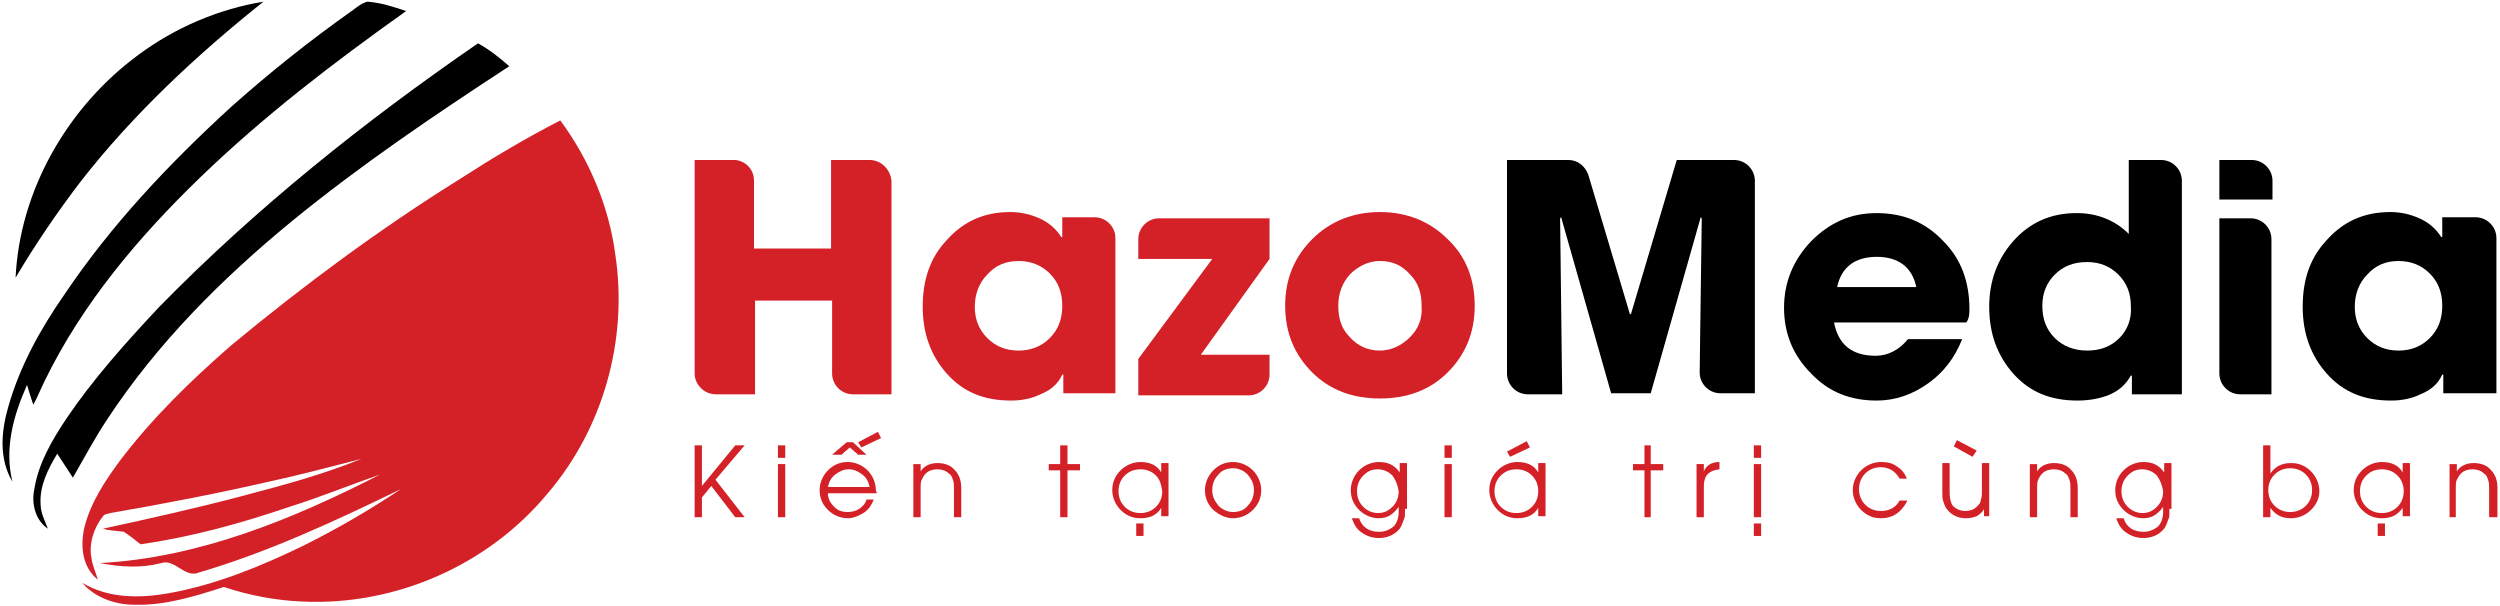
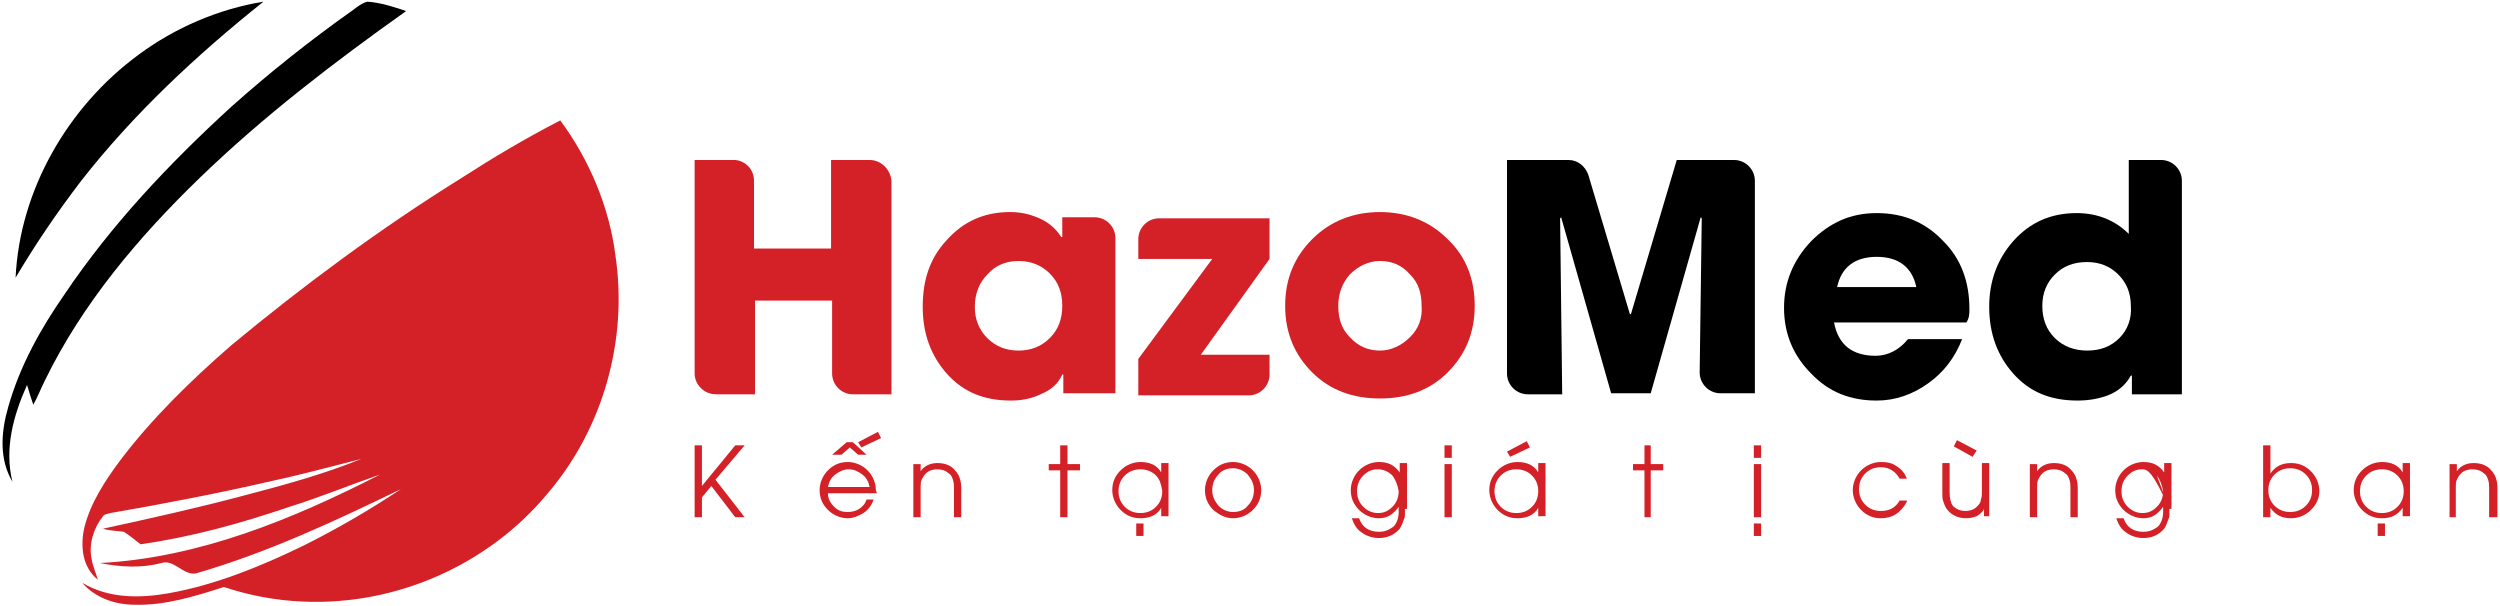
<svg xmlns="http://www.w3.org/2000/svg" width="722" height="175" viewBox="0 0 722 175" fill="none">
  <path d="M212.341 149.371L205.423 140.347L202.716 143.656V149.371H200.61V128.617H202.716V140.347L212.341 128.617H215.048L206.626 138.542L215.048 149.371H212.341Z" fill="#D42027" />
-   <path d="M224.673 128.617H226.778V132.226H224.673V128.617ZM224.673 134.031H226.778V149.371H224.673V134.031Z" fill="#D42027" />
  <path d="M253.248 142.453H239.111C239.111 143.957 239.712 145.16 240.916 146.363C242.119 147.567 243.322 147.867 244.826 147.867C246.029 147.867 247.232 147.567 248.134 146.965C249.037 146.363 249.939 145.461 250.24 144.258H252.345C251.744 145.762 250.841 147.266 249.337 148.168C247.834 149.071 246.33 149.672 244.826 149.672C242.72 149.672 240.615 148.77 239.111 147.266C237.607 145.762 236.705 143.957 236.705 141.551C236.705 139.445 237.607 137.34 239.111 135.836C240.615 134.332 242.419 133.43 244.826 133.43C246.931 133.43 249.037 134.332 250.541 135.836C252.045 137.34 252.947 139.445 252.947 141.551L253.248 142.453ZM251.142 140.649C250.841 139.145 250.24 137.942 249.037 137.039C247.834 136.137 246.63 135.535 245.127 135.535C243.623 135.535 242.419 136.137 241.216 137.039C240.013 137.942 239.412 139.145 239.111 140.649H251.142ZM247.834 131.324L245.427 129.219L243.021 131.324H240.314L244.525 127.715H246.33L250.24 131.324H247.834ZM248.736 129.219L247.834 127.715L253.548 124.707L254.451 126.512L248.736 129.219Z" fill="#D42027" />
  <path d="M275.505 149.372V140.95C275.505 140.047 275.505 139.446 275.205 138.544C274.904 137.641 274.603 137.04 274.001 136.739C273.099 135.836 271.896 135.536 270.693 135.536C269.49 135.536 268.287 135.836 267.384 136.739C266.783 137.34 266.482 137.942 266.181 138.544C265.88 139.145 265.88 140.048 265.88 140.649V149.372H263.775V134.032H265.88V136.137C266.783 134.633 268.587 133.731 270.693 133.731C272.798 133.731 274.603 134.333 275.806 135.836C277.009 137.04 277.611 138.844 277.611 140.95V149.372H275.505V149.372Z" fill="#D42027" />
  <path d="M308.291 135.835V149.371H306.185V135.835H302.876V134.031H306.185V128.617H308.291V134.031H311.9V135.835H308.291Z" fill="#D42027" />
  <path d="M335.361 149.371V146.664C334.158 148.77 332.053 149.672 329.346 149.672C326.939 149.672 325.135 148.77 323.631 147.266C322.127 145.762 321.225 143.656 321.225 141.551C321.225 139.145 322.127 137.34 323.631 135.836C325.135 134.332 327.24 133.43 329.346 133.43C332.053 133.43 334.158 134.332 335.361 136.438V133.73H337.467V149.07H335.361V149.371ZM333.857 137.34C332.654 136.137 331.15 135.535 329.346 135.535C327.541 135.535 326.037 136.137 324.834 137.34C323.631 138.543 323.029 140.047 323.029 141.852C323.029 143.656 323.631 145.16 324.834 146.363C326.037 147.566 327.541 148.168 329.346 148.168C331.15 148.168 332.654 147.566 333.857 146.363C335.061 145.16 335.662 143.656 335.662 141.852C335.361 140.047 335.061 138.543 333.857 137.34ZM328.143 151.176H330.248V154.785H328.143V151.176Z" fill="#D42027" />
  <path d="M361.83 147.266C360.326 148.77 358.221 149.672 356.115 149.672C354.01 149.672 352.205 148.77 350.4 147.266C348.896 145.762 347.994 143.957 347.994 141.551C347.994 139.445 348.896 137.34 350.4 135.836C351.904 134.332 353.709 133.43 356.115 133.43C358.221 133.43 360.326 134.332 361.83 135.836C363.334 137.34 364.236 139.445 364.236 141.551C364.236 143.957 363.334 145.762 361.83 147.266ZM360.326 137.039C359.123 135.836 357.619 135.234 356.115 135.234C354.311 135.234 352.807 135.836 351.904 137.039C350.701 138.242 350.1 139.746 350.1 141.551C350.1 143.356 350.701 144.559 351.904 146.063C353.107 147.266 354.611 147.867 356.115 147.867C357.92 147.867 359.424 147.266 360.326 146.063C361.529 144.859 362.131 143.356 362.131 141.551C362.131 139.746 361.529 138.543 360.326 137.039Z" fill="#D42027" />
  <path d="M405.744 146.965C405.744 147.566 405.744 148.168 405.744 148.469C405.744 149.07 405.744 149.371 405.443 149.973C405.143 150.875 404.842 151.778 404.24 152.68C402.736 154.485 400.631 155.387 398.225 155.387C396.42 155.387 394.615 154.785 393.412 153.883C391.908 152.981 391.006 151.477 390.404 149.672H392.51C393.412 152.379 395.518 153.582 398.225 153.582C400.029 153.582 401.232 152.981 402.436 152.078C403.338 151.176 403.94 149.672 403.94 147.867V146.363C403.338 147.266 402.436 148.168 401.533 148.77C400.631 149.371 399.428 149.672 398.225 149.672C396.119 149.672 394.014 148.77 392.51 147.266C391.006 145.762 390.104 143.957 390.104 141.551C390.104 139.445 391.006 137.34 392.51 135.836C394.014 134.332 396.119 133.43 398.225 133.43C400.932 133.43 402.736 134.332 404.24 136.438V133.73H406.346V146.965H405.744ZM402.135 137.34C400.932 136.137 399.428 135.535 397.924 135.535C396.119 135.535 394.916 136.137 393.713 137.34C392.51 138.543 391.908 140.047 391.908 141.852C391.908 143.656 392.51 145.16 393.713 146.363C394.916 147.566 396.42 148.168 397.924 148.168C399.729 148.168 400.932 147.566 402.135 146.363C403.338 145.16 403.94 143.656 403.94 141.852C403.639 140.047 403.037 138.543 402.135 137.34Z" fill="#D42027" />
  <path d="M417.174 128.617H419.279V132.226H417.174V128.617ZM417.174 134.031H419.279V149.371H417.174V134.031Z" fill="#D42027" />
  <path d="M444.244 149.371V146.664C443.041 148.77 440.935 149.672 438.228 149.672C435.822 149.672 434.017 148.77 432.513 147.266C431.009 145.762 430.107 143.656 430.107 141.551C430.107 139.145 431.009 137.34 432.513 135.836C434.017 134.332 436.123 133.43 438.228 133.43C440.935 133.43 443.041 134.332 444.244 136.438V133.73H446.349V149.07H444.244V149.371ZM442.439 137.34C441.236 136.137 439.732 135.535 437.927 135.535C436.123 135.535 434.619 136.137 433.416 137.34C432.212 138.543 431.611 140.047 431.611 141.852C431.611 143.656 432.212 145.16 433.416 146.363C434.619 147.566 436.123 148.168 437.927 148.168C439.732 148.168 441.236 147.566 442.439 146.363C443.642 145.16 444.244 143.656 444.244 141.852C444.244 140.047 443.642 138.543 442.439 137.34ZM436.123 131.926L435.22 130.422L440.935 127.414L441.837 129.219L436.123 131.926Z" fill="#D42027" />
  <path d="M476.729 135.835V149.371H474.924V135.835H471.616V134.031H474.924V128.617H476.729V134.031H480.338V135.835H476.729Z" fill="#D42027" />
-   <path d="M496.581 135.535C493.573 135.836 492.069 137.34 492.069 140.348V149.371H489.964V134.031H492.069V136.137C492.37 135.234 492.972 134.633 493.874 134.031C494.476 133.731 495.378 133.43 496.581 133.43V135.535Z" fill="#D42027" />
  <path d="M506.507 151.175H508.612V154.785H506.507V151.175ZM506.507 128.617H508.612V132.226H506.507V128.617ZM506.507 134.031H508.612V149.371H506.507V134.031Z" fill="#D42027" />
  <path d="M550.722 144.859C548.917 148.168 546.511 149.672 543.202 149.672C540.796 149.672 538.991 148.77 537.487 147.266C535.983 145.762 535.081 143.656 535.081 141.551C535.081 139.445 535.983 137.34 537.487 135.836C538.991 134.332 541.097 133.43 543.202 133.43C545.007 133.43 546.511 133.731 547.714 134.633C549.218 135.535 550.12 136.738 550.722 138.242H548.616C547.413 136.137 545.608 134.934 543.202 134.934C541.397 134.934 539.894 135.535 538.69 136.738C537.487 137.941 536.886 139.445 536.886 141.25C536.886 143.055 537.487 144.559 538.69 145.762C539.894 146.965 541.397 147.567 543.202 147.567C545.608 147.567 547.413 146.664 548.616 144.559H550.722V144.859Z" fill="#D42027" />
  <path d="M572.979 149.371V146.964C572.678 147.867 571.775 148.468 570.873 149.07C569.971 149.371 569.068 149.671 567.865 149.671C565.459 149.671 563.654 148.769 562.451 147.265C561.85 146.664 561.549 145.761 561.248 144.859C560.947 144.257 560.947 143.355 560.947 142.152V133.73H563.053V142.152C563.053 143.957 563.354 145.16 563.955 146.062C564.857 146.964 566.061 147.566 567.564 147.566C568.768 147.566 569.971 147.265 570.873 146.363C571.475 145.761 572.076 145.16 572.076 144.257C572.377 143.656 572.377 142.753 572.377 141.851V133.73H574.482V149.07H572.979V149.371ZM569.67 131.925L564.256 128.917L565.158 127.113L570.873 130.121L569.67 131.925Z" fill="#D42027" />
  <path d="M597.945 149.372V140.95C597.945 140.047 597.945 139.446 597.644 138.544C597.343 137.641 597.043 137.04 596.441 136.739C595.539 135.836 594.335 135.536 593.132 135.536C591.929 135.536 590.726 135.836 589.824 136.739C589.222 137.34 588.921 137.942 588.621 138.544C588.32 139.145 588.32 140.048 588.32 140.649V149.372H586.214V134.032H588.32V136.137C589.222 134.633 591.027 133.731 593.132 133.731C595.238 133.731 597.043 134.333 598.246 135.836C599.449 137.04 600.05 138.844 600.05 140.95V149.372H597.945V149.372Z" fill="#D42027" />
-   <path d="M626.519 146.965C626.519 147.566 626.519 148.168 626.519 148.469C626.519 149.07 626.519 149.371 626.218 149.973C625.917 150.875 625.616 151.778 625.015 152.68C623.511 154.485 621.405 155.387 618.999 155.387C617.194 155.387 615.39 154.785 614.187 153.883C612.683 152.981 611.78 151.477 611.179 149.672H613.284C614.187 152.379 616.292 153.582 618.999 153.582C620.804 153.582 622.007 152.981 623.21 152.078C624.112 151.176 624.714 149.672 624.714 147.867V146.363C624.112 147.266 623.21 148.168 622.308 148.77C621.405 149.371 620.202 149.672 618.999 149.672C616.894 149.672 614.788 148.77 613.284 147.266C611.78 145.762 610.878 143.957 610.878 141.551C610.878 139.445 611.78 137.34 613.284 135.836C614.788 134.332 616.894 133.43 618.999 133.43C621.706 133.43 623.511 134.332 625.015 136.438V133.73H627.12V146.965H626.519ZM622.909 137.34C621.706 136.137 620.202 135.535 618.698 135.535C616.894 135.535 615.69 136.137 614.487 137.34C613.284 138.543 612.683 140.047 612.683 141.852C612.683 143.656 613.284 145.16 614.487 146.363C615.69 147.566 617.194 148.168 618.698 148.168C620.503 148.168 621.706 147.566 622.909 146.363C624.112 145.16 624.714 143.656 624.714 141.852C624.413 140.047 623.812 138.543 622.909 137.34Z" fill="#D42027" />
+   <path d="M626.519 146.965C626.519 147.566 626.519 148.168 626.519 148.469C626.519 149.07 626.519 149.371 626.218 149.973C625.917 150.875 625.616 151.778 625.015 152.68C623.511 154.485 621.405 155.387 618.999 155.387C617.194 155.387 615.39 154.785 614.187 153.883C612.683 152.981 611.78 151.477 611.179 149.672H613.284C614.187 152.379 616.292 153.582 618.999 153.582C620.804 153.582 622.007 152.981 623.21 152.078C624.112 151.176 624.714 149.672 624.714 147.867V146.363C624.112 147.266 623.21 148.168 622.308 148.77C621.405 149.371 620.202 149.672 618.999 149.672C616.894 149.672 614.788 148.77 613.284 147.266C611.78 145.762 610.878 143.957 610.878 141.551C610.878 139.445 611.78 137.34 613.284 135.836C614.788 134.332 616.894 133.43 618.999 133.43C621.706 133.43 623.511 134.332 625.015 136.438V133.73H627.12V146.965H626.519ZC621.706 136.137 620.202 135.535 618.698 135.535C616.894 135.535 615.69 136.137 614.487 137.34C613.284 138.543 612.683 140.047 612.683 141.852C612.683 143.656 613.284 145.16 614.487 146.363C615.69 147.566 617.194 148.168 618.698 148.168C620.503 148.168 621.706 147.566 622.909 146.363C624.112 145.16 624.714 143.656 624.714 141.852C624.413 140.047 623.812 138.543 622.909 137.34Z" fill="#D42027" />
  <path d="M667.425 147.265C665.921 148.769 663.816 149.671 661.71 149.671C659.003 149.671 657.199 148.769 655.695 146.664V149.371H653.589V128.617H655.695V136.738C657.199 134.632 659.003 133.73 661.71 133.73C664.117 133.73 665.921 134.632 667.425 136.136C668.929 137.64 669.832 139.746 669.832 141.851C669.832 143.957 668.929 145.761 667.425 147.265ZM665.921 137.039C664.718 135.835 663.214 135.234 661.41 135.234C659.605 135.234 658.101 135.835 656.898 137.039C655.695 138.242 655.093 139.746 655.093 141.55C655.093 143.355 655.695 144.859 656.898 146.062C658.101 147.265 659.605 147.867 661.41 147.867C663.214 147.867 664.718 147.265 665.921 146.062C667.125 144.859 667.726 143.355 667.726 141.55C667.726 139.746 667.125 138.242 665.921 137.039Z" fill="#D42027" />
  <path d="M693.893 149.371V146.664C692.389 148.77 690.585 149.672 687.878 149.672C685.471 149.672 683.667 148.77 682.163 147.266C680.659 145.762 679.756 143.656 679.756 141.551C679.756 139.145 680.659 137.34 682.163 135.836C683.667 134.332 685.772 133.43 687.878 133.43C690.585 133.43 692.69 134.332 693.893 136.438V133.73H695.999V149.07H693.893V149.371ZM692.389 137.34C691.186 136.137 689.682 135.535 687.878 135.535C686.073 135.535 684.569 136.137 683.366 137.34C682.163 138.543 681.561 140.047 681.561 141.852C681.561 143.656 682.163 145.16 683.366 146.363C684.569 147.566 686.073 148.168 687.878 148.168C689.682 148.168 691.186 147.566 692.389 146.363C693.592 145.16 694.194 143.656 694.194 141.852C694.194 140.047 693.592 138.543 692.389 137.34ZM686.674 151.176H688.78V154.785H686.674V151.176Z" fill="#D42027" />
  <path d="M718.859 149.372V140.95C718.859 140.047 718.859 139.446 718.558 138.544C718.257 137.641 717.957 137.04 717.355 136.739C716.453 135.836 715.25 135.536 714.046 135.536C712.843 135.536 711.64 135.836 710.738 136.739C710.136 137.34 709.835 137.942 709.535 138.544C709.234 139.145 709.234 140.048 709.234 140.649V149.372H707.429V134.032H709.535V136.137C710.437 134.633 712.242 133.731 714.347 133.731C716.453 133.731 718.257 134.333 719.461 135.836C720.664 137.04 721.265 138.844 721.265 140.95V149.372H718.859V149.372Z" fill="#D42027" />
  <path d="M251.142 46.203H240.013V71.769H217.755V52.218C217.755 48.91 215.349 46.503 212.341 46.203C212.04 46.203 212.04 46.203 211.739 46.203H200.911H200.61V107.863C200.61 109.367 201.212 110.871 202.415 112.074C203.618 113.277 205.122 113.879 206.927 113.879H218.056V86.808H240.314V107.863C240.314 111.172 243.021 113.879 246.329 113.879H257.458V52.218C257.157 48.91 254.45 46.203 251.142 46.203Z" fill="#D42027" />
  <path d="M306.786 63.046V68.461H306.486C304.982 66.054 302.876 64.249 300.169 63.046C297.462 61.843 294.755 61.242 291.747 61.242C284.228 61.242 278.212 63.949 273.399 69.363C268.587 74.476 266.481 80.793 266.481 88.613C266.481 96.433 268.888 102.75 273.399 107.863C278.212 113.277 284.228 115.683 292.048 115.683C295.056 115.683 298.064 115.082 300.47 113.879C303.478 112.676 305.583 110.871 306.786 108.164H307.087V113.578H322.126V68.761C322.126 65.453 319.419 62.746 316.111 62.746H306.786V63.046ZM303.177 97.636C300.771 100.043 297.763 101.246 294.153 101.246C290.544 101.246 287.536 100.043 285.13 97.636C282.724 95.23 281.521 92.222 281.521 88.613C281.521 85.004 282.724 81.695 285.13 79.289C287.536 76.582 290.544 75.379 294.153 75.379C297.763 75.379 300.771 76.582 303.177 78.988C305.583 81.394 306.786 84.402 306.786 88.312C306.786 92.222 305.583 95.23 303.177 97.636Z" fill="#D42027" />
  <path d="M366.643 63.047H334.76C331.451 63.047 328.744 65.754 328.744 69.062V74.778H350.1L328.744 103.653V114.18H360.627C363.936 114.18 366.643 111.473 366.643 108.164V102.45H346.791L366.643 74.778V63.047Z" fill="#D42027" />
  <path d="M418.077 69.062C412.964 63.949 406.346 61.242 398.526 61.242C390.706 61.242 384.088 63.949 378.975 69.062C373.862 74.175 371.155 80.492 371.155 88.312C371.155 96.132 373.862 102.449 378.975 107.562C384.088 112.676 390.706 115.082 398.526 115.082C406.346 115.082 412.964 112.676 418.077 107.562C423.19 102.449 425.897 96.132 425.897 88.312C425.897 80.793 423.491 74.175 418.077 69.062ZM407.249 97.336C404.842 99.742 401.835 101.246 398.526 101.246C395.217 101.246 392.21 100.043 389.803 97.336C387.397 94.929 386.495 91.921 386.495 88.312C386.495 84.703 387.698 81.695 389.803 79.289C392.21 76.882 395.217 75.379 398.526 75.379C402.135 75.379 404.842 76.582 407.249 79.289C409.655 81.695 410.557 84.703 410.557 88.312C410.858 91.921 409.655 94.929 407.249 97.336Z" fill="#D42027" />
  <path d="M484.248 46.203L471.014 90.718H470.713L458.682 50.414C457.779 48.007 455.674 46.203 452.967 46.203H435.221V107.863C435.221 111.172 437.928 113.879 441.236 113.879H451.162L450.561 63.046L450.861 62.746L465.299 113.578H476.729L491.166 62.746L491.467 63.046L490.865 107.562C490.865 110.871 493.573 113.578 496.881 113.578H506.807V52.218C506.807 48.91 504.1 46.203 500.791 46.203H484.248Z" fill="black" />
  <path d="M568.769 89.215C568.769 81.395 566.362 74.777 561.249 69.664C556.136 64.25 549.819 61.543 541.999 61.543C534.48 61.543 528.464 64.25 523.05 69.664C517.937 75.078 515.229 81.395 515.229 88.914C515.229 96.434 517.937 102.75 523.05 107.864C528.163 113.278 534.48 115.684 541.999 115.684C547.413 115.684 552.527 113.879 557.038 110.571C561.249 107.563 564.558 103.352 566.663 97.938H551.023C548.616 100.946 545.308 102.75 541.698 102.75C534.78 102.75 530.87 99.442 529.667 93.125H567.866C568.769 91.922 568.769 90.418 568.769 89.215ZM530.569 82.899C531.773 77.184 535.683 74.176 541.999 74.176C548.316 74.176 552.226 77.184 553.429 82.899H530.569Z" fill="black" />
  <path d="M614.787 46.203V67.558C610.877 63.648 605.764 61.542 599.748 61.542C592.229 61.542 586.213 64.25 581.4 69.664C576.889 74.777 574.482 81.093 574.482 88.613C574.482 96.433 576.889 102.75 581.4 107.863C586.213 113.277 592.229 115.683 600.049 115.683C603.358 115.683 606.365 115.082 608.772 114.179C611.779 112.976 613.885 111.172 615.389 108.465H615.69V113.879H630.127V52.218C630.127 48.91 627.42 46.203 624.112 46.203H614.787ZM612.08 97.636C609.674 100.043 606.666 101.246 602.756 101.246C599.147 101.246 595.838 100.043 593.432 97.636C591.025 95.23 589.822 92.222 589.822 88.312C589.822 84.703 591.025 81.695 593.432 79.289C595.838 76.882 598.846 75.679 602.756 75.679C606.365 75.679 609.373 76.882 611.779 79.289C614.186 81.695 615.389 84.703 615.389 88.312C615.69 91.922 614.487 95.23 612.08 97.636Z" fill="black" />
-   <path d="M640.956 63.046V107.863C640.956 111.172 643.663 113.879 646.971 113.879H655.995V69.062C655.995 65.753 653.288 63.046 649.979 63.046H640.956ZM640.956 46.203V57.632H656.295V52.218C656.295 48.91 653.588 46.203 650.28 46.203H640.956Z" fill="black" />
-   <path d="M705.323 63.046V68.461H705.023C703.519 66.054 701.413 64.249 698.706 63.046C695.999 61.843 693.292 61.242 690.284 61.242C682.765 61.242 676.749 63.949 671.937 69.363C667.124 74.476 665.019 80.793 665.019 88.613C665.019 96.433 667.425 102.75 671.937 107.863C676.749 113.277 682.765 115.683 690.585 115.683C693.593 115.683 696.601 115.082 699.007 113.879C702.015 112.676 704.12 110.871 705.323 108.164H705.624V113.578H720.964V68.761C720.964 65.453 718.257 62.746 714.948 62.746H705.323V63.046ZM701.714 97.636C699.308 100.043 696.3 101.246 692.691 101.246C689.081 101.246 686.073 100.043 683.667 97.636C681.261 95.23 680.058 92.222 680.058 88.613C680.058 85.004 681.261 81.695 683.667 79.289C686.073 76.582 689.081 75.379 692.691 75.379C696.3 75.379 699.308 76.582 701.714 78.988C704.12 81.394 705.323 84.402 705.323 88.312C705.323 92.222 704.12 95.23 701.714 97.636Z" fill="black" />
  <path d="M101.954 2.89C103.158 1.988 104.661 0.785 106.165 0.484C110.076 0.785 113.685 1.988 117.294 3.191C96.54 17.929 76.087 33.57 57.739 51.316C39.993 68.461 23.751 87.711 12.923 109.969C11.72 112.375 10.817 114.781 9.614 116.887C9.013 115.082 8.411 113.277 7.809 111.172C3.899 119.895 1.192 129.52 3.598 139.145C-0.312 132.528 0.29 124.707 2.395 117.488C5.704 105.758 11.72 94.93 18.638 85.004C32.173 64.852 49.017 47.105 66.763 30.863C77.892 20.937 89.622 11.613 101.954 2.89Z" fill="black" />
  <path d="M39.992 15.824C50.519 8.004 63.152 2.589 76.086 0.484C56.836 15.824 38.488 32.968 23.449 52.218C16.531 61.242 10.214 70.566 4.5 80.191C5.703 54.925 19.539 30.863 39.992 15.824Z" fill="black" />
-   <path d="M46.008 88.613C73.98 60.039 105.262 35.074 138.047 12.515C141.356 14.32 144.363 16.726 147.07 19.132C125.414 33.269 104.059 47.707 84.207 63.949C64.055 80.492 45.406 99.141 30.968 121.098C27.359 126.512 24.351 132.227 21.043 137.942C19.539 135.535 18.035 133.43 16.531 131.024C13.824 135.535 11.418 140.348 11.718 145.461C11.718 148.168 12.921 150.274 13.824 152.68C10.214 150.274 9.011 145.461 9.914 141.25C11.117 133.73 15.027 127.113 19.238 120.797C26.757 109.668 36.383 98.84 46.008 88.613Z" fill="black" />
  <path d="M132.935 51.617C142.259 45.601 151.884 39.886 161.81 34.773C170.232 46.203 175.947 59.738 177.752 73.875C181.361 98.238 174.142 123.805 158.201 142.453C141.056 163.207 114.287 174.938 87.517 173.735C79.697 173.434 71.876 171.93 64.657 169.524C56.236 172.231 47.513 174.938 38.79 174.637C33.075 174.637 27.36 172.531 23.751 168.32C31.27 172.832 40.294 172.832 48.716 171.328C62.251 168.922 75.486 163.508 87.818 157.492C97.443 152.68 106.767 147.266 115.79 141.25C96.54 150.574 77.29 159.598 56.536 165.613C52.927 166.215 50.22 161.402 46.61 162.606C40.896 164.109 34.88 163.809 28.864 162.606C57.439 161.102 84.509 149.973 109.775 137.039C101.052 140.047 92.329 143.656 83.607 146.363C69.47 151.176 55.333 155.086 40.595 157.192C39.091 155.988 37.587 154.785 35.782 153.582C33.677 153.281 31.571 153.281 29.767 152.68C43.603 149.672 57.138 146.664 70.673 143.055C82.103 140.047 93.232 137.039 104.361 132.527C95.939 134.633 87.216 137.039 78.794 138.844C63.154 142.453 47.513 145.461 31.872 148.168C30.97 148.469 30.067 148.469 29.767 149.07C27.06 152.379 25.556 157.191 26.458 161.402C26.759 163.508 27.661 165.313 28.263 167.418C23.751 163.809 23.149 157.793 24.352 152.379C26.157 145.16 30.368 138.844 34.579 133.129C43.903 120.797 55.032 109.969 66.763 99.742C87.818 82.296 109.775 66.054 132.935 51.617Z" fill="#D42027" />
</svg>